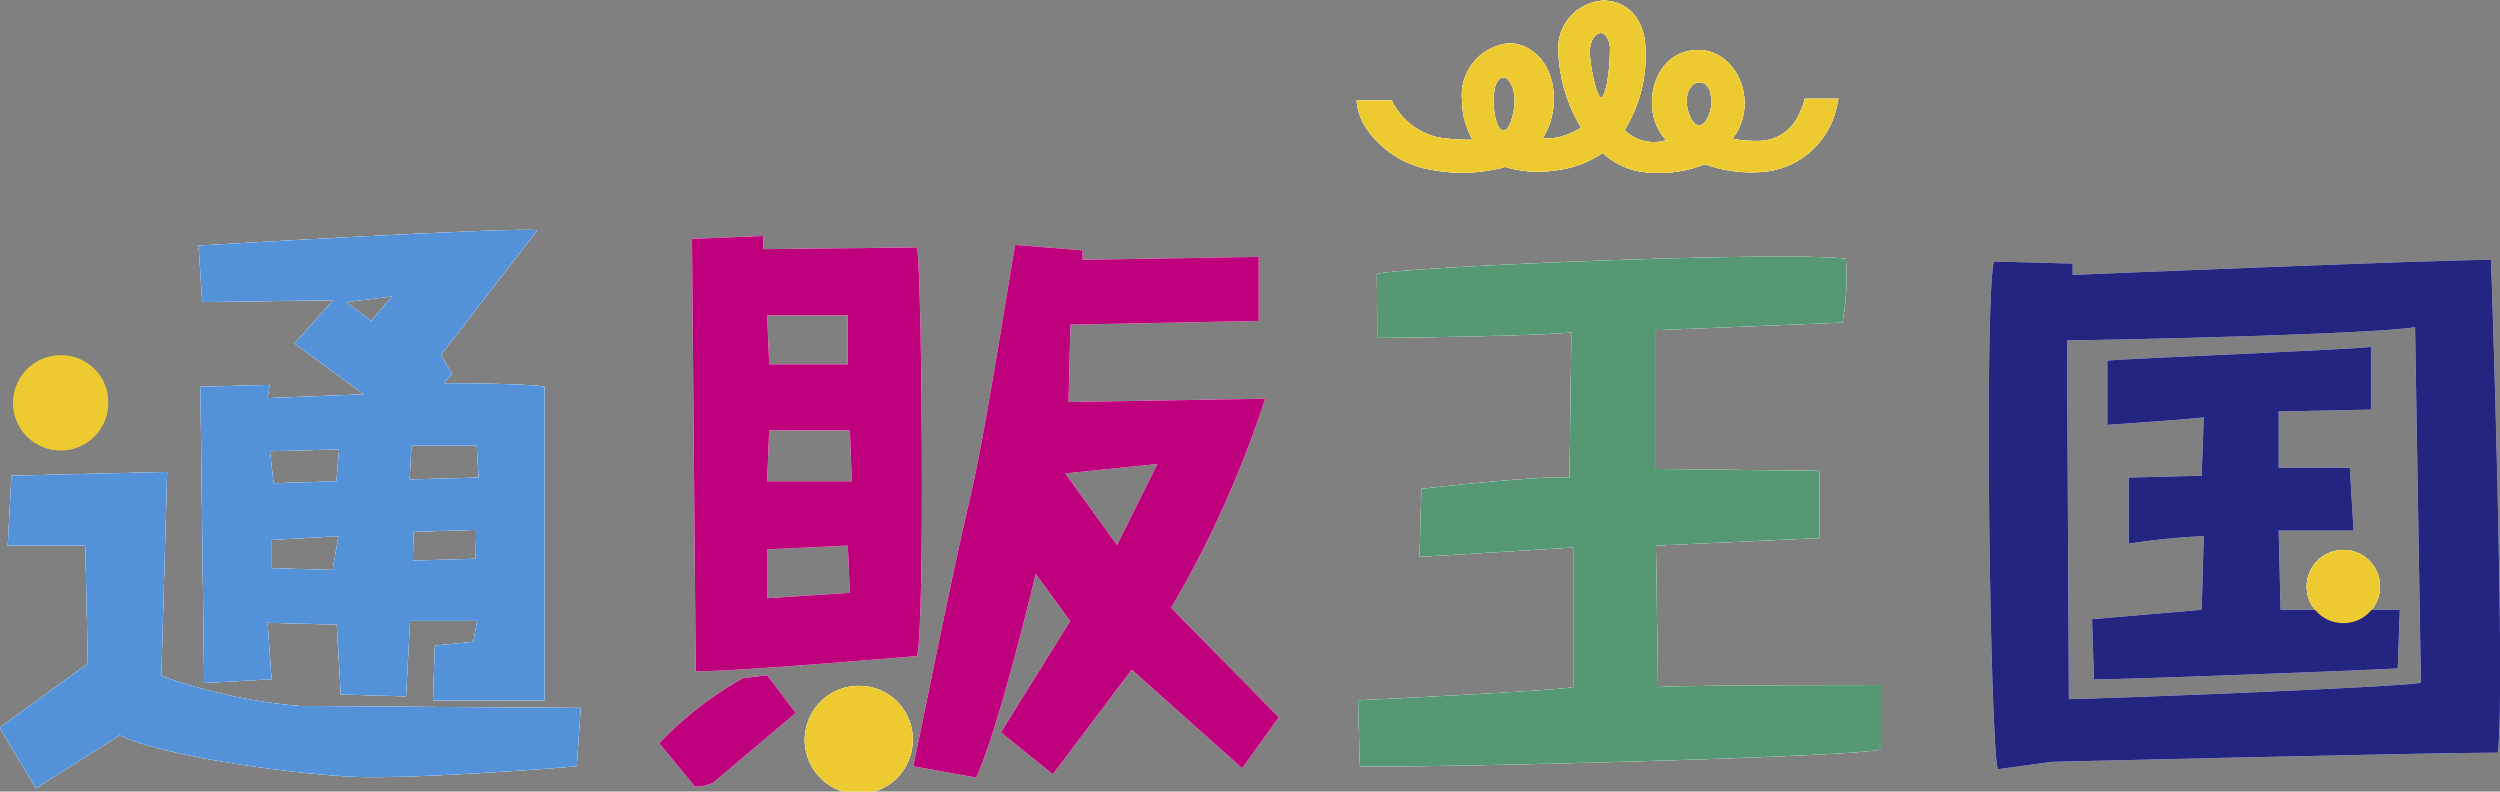
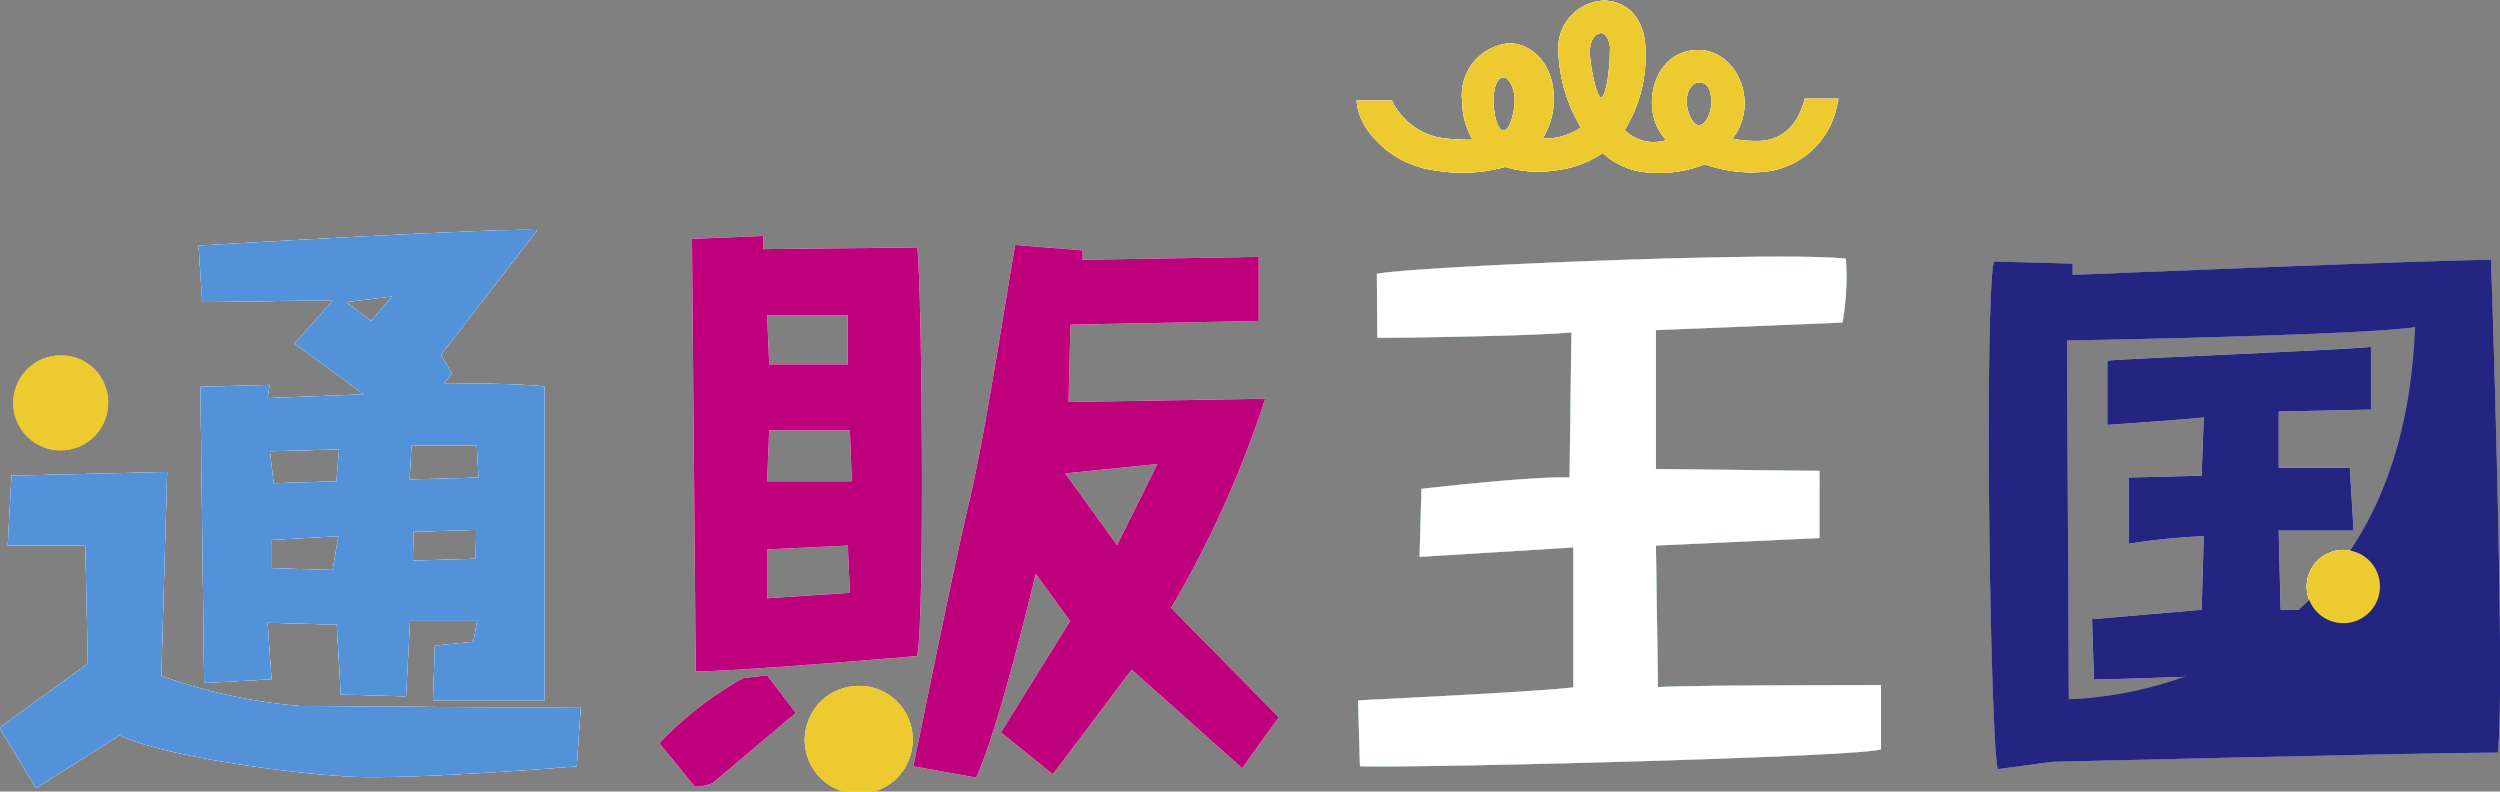
<svg xmlns="http://www.w3.org/2000/svg" id="レイヤー_1" data-name="レイヤー 1" viewBox="0 0 119.51 37.84">
  <rect x="0" y="0" width="119.51" height="37.84" fill="#808080" stroke="none" />
  <defs>
    <style>.cls-1{fill:#fff;}.cls-2{fill:#5392d9;}.cls-3{fill:#bf007c;}.cls-4{fill:#569774;}.cls-5{fill:#232580;}.cls-6{fill:#edcb30;}</style>
  </defs>
  <path class="cls-1" d="M40.47,57.32l7.44-.18-.28,9.75a26.13,26.13,0,0,0,6.62,1.44c.83,0,11.77.09,13.43.09l-.19,2.79c-2.2.19-7.34.54-10,.52-2.31,0-9.47-.87-11.85-2l-4,2.53-1.74-2.89,4.22-3.07L44,60.66H40.29Z" transform="translate(-39.92 -34.58)" />
  <path class="cls-1" d="M83.77,46.41l-7.36.08v-.63L73,46l.18,20.66c1.1.09,10.58-.72,10.58-.72C84.13,64.45,84,48.39,83.77,46.41Zm-3.32,3.24V52H76.69l-.1-2.35ZM76.59,63.18V60.84l3.86-.18.1,2.26Zm0-5.59.1-2.44h3.86l.09,2.44Z" transform="translate(-39.92 -34.58)" />
  <path class="cls-1" d="M95.9,63.64a50.65,50.65,0,0,0,4.5-10L91,53.8l.09-3.7,9-.18V46.86L91.67,47v-.45l-3.22-.26C88,48.84,87,55.43,86.25,58.58s-2.12,10-2.67,12.63l3,.54c1.1-2.34,2.85-9.74,2.85-9.74l1.65,2.26-3.31,5.32,2.48,2,3.77-5L99.3,71.3l1.75-2.43Zm-2.58-3-2.48-3.43,4.41-.45Z" transform="translate(-39.92 -34.58)" />
  <path class="cls-1" d="M105.74,47.67c1.74-.36,19.57-1.09,22.42-.72A12.64,12.64,0,0,1,128,50l-8.92.36V57l7.82.09V60.3l-7.82.36.1,6.77c.91-.1,10.66-.1,10.66-.1V70.4c-1,.37-22,.9-24.91.81l-.09-3.15s9.37-.45,10.29-.63V60.75l-7.35.45.09-3.25s5.42-.63,7.08-.54l.09-6.94c-1.75.17-8.09.26-9.28.26Z" transform="translate(-39.92 -34.58)" />
  <path class="cls-1" d="M61.15,52.9l.37-.45L61,51.54l4.6-5.95c-.93-.18-16.19.73-16.19.73l.18,2.7,6.26-.09L54,51l3.31,2.43-4.6.18.1-.63-3.31.09.18,14.16,3.22-.18-.19-2.7,3.31.09.19,3.34,3.12.09.19-3.61h3.21l-.18,1-1.84.18-.09,2.62h5.33v-15C64.92,52.9,61.15,52.9,61.15,52.9Zm-5.33,8.93-2.94-.09V60.39l3.22-.18ZM56,57.59l-3,.09-.18-1.53,3.31-.09Zm1.66-7.67-1.2-.9,2.21-.27Zm5,11.37-3,.09L59.68,60l3-.09ZM59.5,57.5l.09-1.62h3.12l.09,1.53Z" transform="translate(-39.92 -34.58)" />
  <path class="cls-1" d="M71.44,70.11a17,17,0,0,1,4-3.11l1.15-.14,1.37,1.8L74,72a2,2,0,0,1-.86.18Z" transform="translate(-39.92 -34.58)" />
-   <path class="cls-1" d="M159,47c-2.57,0-20,.72-20,.72v-.54l-3.77-.1c-.46,2.17-.18,22.83.19,24.27L138,71s18-.44,21.33-.44C159.7,67.33,159,47,159,47ZM138.82,68l-.09-17.15c1.29,0,14.44-.27,16.64-.63l.28,17C154.73,67.43,140,68,138.82,68Z" transform="translate(-39.92 -34.58)" />
  <path class="cls-1" d="M140.66,51.82v3.07s4-.27,4.61-.36l-.1,2.79-3.49.09v3.16a31.78,31.78,0,0,1,3.59-.36l-.1,3.52-5.24.45.09,2.88c1.47,0,13.44-.45,14.52-.53l.1-2.8h-5.7l-.09-3.79h3.58l-.18-3h-3.4V54.25l4.41-.09v-3C152.62,51.28,141.4,51.73,140.66,51.82Z" transform="translate(-39.92 -34.58)" />
  <path class="cls-1" d="M83.55,69.9A2.58,2.58,0,1,1,81,67.37,2.55,2.55,0,0,1,83.55,69.9Z" transform="translate(-39.92 -34.58)" />
  <path class="cls-1" d="M153.69,62.59a1.75,1.75,0,1,1-1.75-1.72A1.74,1.74,0,0,1,153.69,62.59Z" transform="translate(-39.92 -34.58)" />
  <path class="cls-2" d="M40.47,57.32l7.44-.18-.28,9.75a26.13,26.13,0,0,0,6.62,1.44c.83,0,11.77.09,13.43.09l-.19,2.79c-2.2.19-7.34.54-10,.52-2.31,0-9.47-.87-11.85-2l-4,2.53-1.74-2.89,4.22-3.07L44,60.66H40.29Z" transform="translate(-39.92 -34.58)" />
  <path class="cls-3" d="M83.77,46.41l-7.36.08v-.63L73,46l.18,20.66c1.1.09,10.58-.72,10.58-.72C84.13,64.45,84,48.39,83.77,46.41Zm-3.32,3.24V52H76.69l-.1-2.35ZM76.59,63.18V60.84l3.86-.18.1,2.26Zm0-5.59.1-2.44h3.86l.09,2.44Z" transform="translate(-39.92 -34.58)" />
  <path class="cls-3" d="M95.9,63.64a50.65,50.65,0,0,0,4.5-10L91,53.8l.09-3.7,9-.18V46.86L91.67,47v-.45l-3.22-.26C88,48.84,87,55.43,86.25,58.58s-2.12,10-2.67,12.63l3,.54c1.1-2.34,2.85-9.74,2.85-9.74l1.65,2.26-3.31,5.32,2.48,2,3.77-5L99.3,71.3l1.75-2.43Zm-2.58-3-2.48-3.43,4.41-.45Z" transform="translate(-39.92 -34.58)" />
  <path class="cls-4" d="M105.74,47.67c1.74-.36,19.57-1.09,22.42-.72A12.64,12.64,0,0,1,128,50l-8.92.36V57l7.82.09V60.3l-7.82.36.1,6.77c.91-.1,10.66-.1,10.66-.1V70.4c-1,.37-22,.9-24.91.81l-.09-3.15s9.37-.45,10.29-.63V60.75l-7.35.45.09-3.25s5.42-.63,7.08-.54l.09-6.94c-1.75.17-8.09.26-9.28.26Z" transform="translate(-39.92 -34.58)" />
  <path class="cls-2" d="M61.15,52.9l.37-.45L61,51.54l4.6-5.95c-.93-.18-16.19.73-16.19.73l.18,2.7,6.26-.09L54,51l3.31,2.43-4.6.18.1-.63-3.31.09.18,14.16,3.22-.18-.19-2.7,3.31.09.19,3.34,3.12.09.19-3.61h3.21l-.18,1-1.84.18-.09,2.62h5.33v-15C64.92,52.9,61.15,52.9,61.15,52.9Zm-5.33,8.93-2.94-.09V60.39l3.22-.18ZM56,57.59l-3,.09-.18-1.53,3.31-.09Zm1.66-7.67-1.2-.9,2.21-.27Zm5,11.37-3,.09L59.68,60l3-.09ZM59.5,57.5l.09-1.62h3.12l.09,1.53Z" transform="translate(-39.92 -34.58)" />
  <path class="cls-3" d="M71.44,70.11a17,17,0,0,1,4-3.11l1.15-.14,1.37,1.8L74,72a2,2,0,0,1-.86.18Z" transform="translate(-39.92 -34.58)" />
  <path class="cls-5" d="M159,47c-2.57,0-20,.72-20,.72v-.54l-3.77-.1c-.46,2.17-.18,22.83.19,24.27L138,71s18-.44,21.33-.44C159.7,67.33,159,47,159,47ZM138.82,68l-.09-17.15c1.29,0,14.44-.27,16.64-.63l.28,17C154.73,67.43,140,68,138.82,68Z" transform="translate(-39.92 -34.58)" />
  <path class="cls-5" d="M140.66,51.82v3.07s4-.27,4.61-.36l-.1,2.79-3.49.09v3.16a31.78,31.78,0,0,1,3.59-.36l-.1,3.52-5.24.45.09,2.88c1.47,0,13.44-.45,14.52-.53l.1-2.8h-5.7l-.09-3.79h3.58l-.18-3h-3.4V54.25l4.41-.09v-3C152.62,51.28,141.4,51.73,140.66,51.82Z" transform="translate(-39.92 -34.58)" />
  <path class="cls-6" d="M83.55,69.9A2.58,2.58,0,1,1,81,67.37,2.55,2.55,0,0,1,83.55,69.9Z" transform="translate(-39.92 -34.58)" />
  <path class="cls-6" d="M153.69,62.59a1.75,1.75,0,1,1-1.75-1.72A1.74,1.74,0,0,1,153.69,62.59Z" transform="translate(-39.92 -34.58)" />
  <path class="cls-1" d="M127.8,39.3h-1.6c-.37,1.37-1.09,1.85-1.91,2a5.55,5.55,0,0,1-1.55-.09c1.32-1.72.21-4.24-1.64-4.24-2.23,0-2.84,3-1.52,4.31a2,2,0,0,1-2-.48,6.7,6.7,0,0,0,1-3.79c0-1.56-.91-2.4-2-2.4a2.28,2.28,0,0,0-2.16,2.49,7.5,7.5,0,0,0,1.08,3.58,3.3,3.3,0,0,1-1.38.51l-.45,0a3.57,3.57,0,0,0,.53-1.86c0-1.78-1.13-2.68-2.13-2.68a2.48,2.48,0,0,0-2.25,2.77,3.62,3.62,0,0,0,.5,1.84,9.16,9.16,0,0,1-1.58-.1,3.2,3.2,0,0,1-2.28-1.77h-1.69a2.79,2.79,0,0,0,.47,1.33,4.69,4.69,0,0,0,3.25,2,7.79,7.79,0,0,0,3.39-.16,5.55,5.55,0,0,0,2.43.16,5,5,0,0,0,2.23-.83,3.47,3.47,0,0,0,2,.92,6,6,0,0,0,2.88-.38,6.54,6.54,0,0,0,2.54.38A3.94,3.94,0,0,0,127.64,40S127.76,39.59,127.8,39.3Zm-16,1.52c-.3,0-.48-.75-.48-1.4,0-.82.22-1.14.48-1.14s.53.54.53,1.09S112.1,40.81,111.81,40.82Zm4.66-1.59c-.23,0-.54-1.58-.54-2.16s.27-.91.54-.91a.26.26,0,0,1,.22.12,1,1,0,0,1,.2.7C116.89,37.9,116.68,39.23,116.47,39.23Zm4.68,1.34c-.31,0-.59-.65-.59-1.13s.21-.92.61-.92.57.4.57.94S121.45,40.57,121.15,40.57Z" transform="translate(-39.92 -34.58)" />
  <path class="cls-6" d="M127.8,39.3h-1.6c-.37,1.37-1.09,1.85-1.91,2a5.55,5.55,0,0,1-1.55-.09c1.32-1.72.21-4.24-1.64-4.24-2.23,0-2.84,3-1.52,4.31a2,2,0,0,1-2-.48,6.7,6.7,0,0,0,1-3.79c0-1.56-.91-2.4-2-2.4a2.28,2.28,0,0,0-2.16,2.49,7.5,7.5,0,0,0,1.08,3.58,3.3,3.3,0,0,1-1.38.51l-.45,0a3.57,3.57,0,0,0,.53-1.86c0-1.78-1.13-2.68-2.13-2.68a2.48,2.48,0,0,0-2.25,2.77,3.62,3.62,0,0,0,.5,1.84,9.16,9.16,0,0,1-1.58-.1,3.2,3.2,0,0,1-2.28-1.77h-1.69a2.79,2.79,0,0,0,.47,1.33,4.69,4.69,0,0,0,3.25,2,7.79,7.79,0,0,0,3.39-.16,5.55,5.55,0,0,0,2.43.16,5,5,0,0,0,2.23-.83,3.47,3.47,0,0,0,2,.92,6,6,0,0,0,2.88-.38,6.54,6.54,0,0,0,2.54.38A3.94,3.94,0,0,0,127.64,40S127.76,39.59,127.8,39.3Zm-16,1.52c-.3,0-.48-.75-.48-1.4,0-.82.22-1.14.48-1.14s.53.54.53,1.09S112.1,40.81,111.81,40.82Zm4.66-1.59c-.23,0-.54-1.58-.54-2.16s.27-.91.54-.91a.26.26,0,0,1,.22.12,1,1,0,0,1,.2.7C116.89,37.9,116.68,39.23,116.47,39.23Zm4.68,1.34c-.31,0-.59-.65-.59-1.13s.21-.92.61-.92.57.4.57.94S121.45,40.57,121.15,40.57Z" transform="translate(-39.92 -34.58)" />
  <path class="cls-6" d="M45.09,53.8a2.27,2.27,0,1,1-2.27-2.23A2.24,2.24,0,0,1,45.09,53.8Z" transform="translate(-39.92 -34.58)" />
  <path class="cls-1" d="M40.47,57.32l7.44-.18-.28,9.75a26.13,26.13,0,0,0,6.62,1.44c.83,0,11.77.09,13.43.09l-.19,2.79c-2.2.19-7.34.54-10,.52-2.31,0-9.47-.87-11.85-2l-4,2.53-1.74-2.89,4.22-3.07L44,60.66H40.29Z" transform="translate(-39.92 -34.58)" />
  <path class="cls-1" d="M83.77,46.41l-7.36.08v-.63L73,46l.18,20.66c1.1.09,10.58-.72,10.58-.72C84.13,64.45,84,48.39,83.77,46.41Zm-3.32,3.24V52H76.69l-.1-2.35ZM76.59,63.18V60.84l3.86-.18.1,2.26Zm0-5.59.1-2.44h3.86l.09,2.44Z" transform="translate(-39.92 -34.58)" />
  <path class="cls-1" d="M95.9,63.64a50.65,50.65,0,0,0,4.5-10L91,53.8l.09-3.7,9-.18V46.86L91.67,47v-.45l-3.22-.26C88,48.84,87,55.43,86.25,58.58s-2.12,10-2.67,12.63l3,.54c1.1-2.34,2.85-9.74,2.85-9.74l1.65,2.26-3.31,5.32,2.48,2,3.77-5L99.3,71.3l1.75-2.43Zm-2.58-3-2.48-3.43,4.41-.45Z" transform="translate(-39.92 -34.58)" />
  <path class="cls-1" d="M105.74,47.67c1.74-.36,19.57-1.09,22.42-.72A12.64,12.64,0,0,1,128,50l-8.92.36V57l7.82.09V60.3l-7.82.36.1,6.77c.91-.1,10.66-.1,10.66-.1V70.4c-1,.37-22,.9-24.91.81l-.09-3.15s9.37-.45,10.29-.63V60.75l-7.35.45.09-3.25s5.42-.63,7.08-.54l.09-6.94c-1.75.17-8.09.26-9.28.26Z" transform="translate(-39.92 -34.58)" />
  <path class="cls-1" d="M61.15,52.9l.37-.45L61,51.54l4.6-5.95c-.93-.18-16.19.73-16.19.73l.18,2.7,6.26-.09L54,51l3.31,2.43-4.6.18.1-.63-3.31.09.18,14.16,3.22-.18-.19-2.7,3.31.09.19,3.34,3.12.09.19-3.61h3.21l-.18,1-1.84.18-.09,2.62h5.33v-15C64.92,52.9,61.15,52.9,61.15,52.9Zm-5.33,8.93-2.94-.09V60.39l3.22-.18ZM56,57.59l-3,.09-.18-1.53,3.31-.09Zm1.66-7.67-1.2-.9,2.21-.27Zm5,11.37-3,.09L59.68,60l3-.09ZM59.5,57.5l.09-1.62h3.12l.09,1.53Z" transform="translate(-39.92 -34.58)" />
  <path class="cls-1" d="M71.44,70.11a17,17,0,0,1,4-3.11l1.15-.14,1.37,1.8L74,72a2,2,0,0,1-.86.18Z" transform="translate(-39.92 -34.58)" />
  <path class="cls-1" d="M159,47c-2.57,0-20,.72-20,.72v-.54l-3.77-.1c-.46,2.17-.18,22.83.19,24.27L138,71s18-.44,21.33-.44C159.7,67.33,159,47,159,47ZM138.82,68l-.09-17.15c1.29,0,14.44-.27,16.64-.63l.28,17C154.73,67.43,140,68,138.82,68Z" transform="translate(-39.92 -34.58)" />
  <path class="cls-1" d="M140.66,51.82v3.07s4-.27,4.61-.36l-.1,2.79-3.49.09v3.16a31.78,31.78,0,0,1,3.59-.36l-.1,3.52-5.24.45.09,2.88c1.47,0,13.44-.45,14.52-.53l.1-2.8h-5.7l-.09-3.79h3.58l-.18-3h-3.4V54.25l4.41-.09v-3C152.62,51.28,141.4,51.73,140.66,51.82Z" transform="translate(-39.92 -34.58)" />
-   <path class="cls-1" d="M83.55,69.9A2.58,2.58,0,1,1,81,67.37,2.55,2.55,0,0,1,83.55,69.9Z" transform="translate(-39.92 -34.58)" />
  <path class="cls-1" d="M153.69,62.59a1.75,1.75,0,1,1-1.75-1.72A1.74,1.74,0,0,1,153.69,62.59Z" transform="translate(-39.92 -34.58)" />
  <path class="cls-2" d="M40.47,57.32l7.44-.18-.28,9.75a26.13,26.13,0,0,0,6.62,1.44c.83,0,11.77.09,13.43.09l-.19,2.79c-2.2.19-7.34.54-10,.52-2.31,0-9.47-.87-11.85-2l-4,2.53-1.74-2.89,4.22-3.07L44,60.66H40.29Z" transform="translate(-39.92 -34.58)" />
  <path class="cls-3" d="M83.77,46.41l-7.36.08v-.63L73,46l.18,20.66c1.1.09,10.58-.72,10.58-.72C84.13,64.45,84,48.39,83.77,46.41Zm-3.32,3.24V52H76.69l-.1-2.35ZM76.59,63.18V60.84l3.86-.18.1,2.26Zm0-5.59.1-2.44h3.86l.09,2.44Z" transform="translate(-39.92 -34.58)" />
  <path class="cls-3" d="M95.9,63.64a50.65,50.65,0,0,0,4.5-10L91,53.8l.09-3.7,9-.18V46.86L91.67,47v-.45l-3.22-.26C88,48.84,87,55.43,86.25,58.58s-2.12,10-2.67,12.63l3,.54c1.1-2.34,2.85-9.74,2.85-9.74l1.65,2.26-3.31,5.32,2.48,2,3.77-5L99.3,71.3l1.75-2.43Zm-2.58-3-2.48-3.43,4.41-.45Z" transform="translate(-39.92 -34.58)" />
-   <path class="cls-4" d="M105.74,47.67c1.74-.36,19.57-1.09,22.42-.72A12.64,12.64,0,0,1,128,50l-8.92.36V57l7.82.09V60.3l-7.82.36.1,6.77c.91-.1,10.66-.1,10.66-.1V70.4c-1,.37-22,.9-24.91.81l-.09-3.15s9.37-.45,10.29-.63V60.75l-7.35.45.09-3.25s5.42-.63,7.08-.54l.09-6.94c-1.75.17-8.09.26-9.28.26Z" transform="translate(-39.92 -34.58)" />
  <path class="cls-2" d="M61.15,52.9l.37-.45L61,51.54l4.6-5.95c-.93-.18-16.19.73-16.19.73l.18,2.7,6.26-.09L54,51l3.31,2.43-4.6.18.1-.63-3.31.09.18,14.16,3.22-.18-.19-2.7,3.31.09.19,3.34,3.12.09.19-3.61h3.21l-.18,1-1.84.18-.09,2.62h5.33v-15C64.92,52.9,61.15,52.9,61.15,52.9Zm-5.33,8.93-2.94-.09V60.39l3.22-.18ZM56,57.59l-3,.09-.18-1.53,3.31-.09Zm1.66-7.67-1.2-.9,2.21-.27Zm5,11.37-3,.09L59.68,60l3-.09ZM59.5,57.5l.09-1.62h3.12l.09,1.53Z" transform="translate(-39.92 -34.58)" />
  <path class="cls-3" d="M71.44,70.11a17,17,0,0,1,4-3.11l1.15-.14,1.37,1.8L74,72a2,2,0,0,1-.86.18Z" transform="translate(-39.92 -34.58)" />
-   <path class="cls-5" d="M159,47c-2.57,0-20,.72-20,.72v-.54l-3.77-.1c-.46,2.17-.18,22.83.19,24.27L138,71s18-.44,21.33-.44C159.7,67.33,159,47,159,47ZM138.82,68l-.09-17.15c1.29,0,14.44-.27,16.64-.63l.28,17C154.73,67.43,140,68,138.82,68Z" transform="translate(-39.92 -34.58)" />
+   <path class="cls-5" d="M159,47c-2.57,0-20,.72-20,.72v-.54l-3.77-.1c-.46,2.17-.18,22.83.19,24.27L138,71s18-.44,21.33-.44C159.7,67.33,159,47,159,47ZM138.82,68l-.09-17.15c1.29,0,14.44-.27,16.64-.63C154.73,67.43,140,68,138.82,68Z" transform="translate(-39.92 -34.58)" />
  <path class="cls-5" d="M140.66,51.82v3.07s4-.27,4.61-.36l-.1,2.79-3.49.09v3.16a31.78,31.78,0,0,1,3.59-.36l-.1,3.52-5.24.45.09,2.88c1.47,0,13.44-.45,14.52-.53l.1-2.8h-5.7l-.09-3.79h3.58l-.18-3h-3.4V54.25l4.41-.09v-3C152.62,51.28,141.4,51.73,140.66,51.82Z" transform="translate(-39.92 -34.58)" />
  <path class="cls-6" d="M83.55,69.9A2.58,2.58,0,1,1,81,67.37,2.55,2.55,0,0,1,83.55,69.9Z" transform="translate(-39.92 -34.58)" />
  <path class="cls-6" d="M153.69,62.59a1.75,1.75,0,1,1-1.75-1.72A1.74,1.74,0,0,1,153.69,62.59Z" transform="translate(-39.92 -34.58)" />
  <path class="cls-1" d="M127.8,39.3h-1.6c-.37,1.37-1.09,1.85-1.91,2a5.55,5.55,0,0,1-1.55-.09c1.32-1.72.21-4.24-1.64-4.24-2.23,0-2.84,3-1.52,4.31a2,2,0,0,1-2-.48,6.7,6.7,0,0,0,1-3.79c0-1.56-.91-2.4-2-2.4a2.28,2.28,0,0,0-2.16,2.49,7.5,7.5,0,0,0,1.08,3.58,3.3,3.3,0,0,1-1.38.51l-.45,0a3.57,3.57,0,0,0,.53-1.86c0-1.78-1.13-2.68-2.13-2.68a2.48,2.48,0,0,0-2.25,2.77,3.62,3.62,0,0,0,.5,1.84,9.16,9.16,0,0,1-1.58-.1,3.2,3.2,0,0,1-2.28-1.77h-1.69a2.79,2.79,0,0,0,.47,1.33,4.69,4.69,0,0,0,3.25,2,7.79,7.79,0,0,0,3.39-.16,5.55,5.55,0,0,0,2.43.16,5,5,0,0,0,2.23-.83,3.47,3.47,0,0,0,2,.92,6,6,0,0,0,2.88-.38,6.54,6.54,0,0,0,2.54.38A3.94,3.94,0,0,0,127.64,40S127.76,39.59,127.8,39.3Zm-16,1.52c-.3,0-.48-.75-.48-1.4,0-.82.22-1.14.48-1.14s.53.54.53,1.09S112.1,40.81,111.81,40.82Zm4.66-1.59c-.23,0-.54-1.58-.54-2.16s.27-.91.54-.91a.26.26,0,0,1,.22.12,1,1,0,0,1,.2.7C116.89,37.9,116.68,39.23,116.47,39.23Zm4.68,1.34c-.31,0-.59-.65-.59-1.13s.21-.92.61-.92.57.4.57.94S121.45,40.57,121.15,40.57Z" transform="translate(-39.92 -34.58)" />
  <path class="cls-6" d="M127.8,39.3h-1.6c-.37,1.37-1.09,1.85-1.91,2a5.55,5.55,0,0,1-1.55-.09c1.32-1.72.21-4.24-1.64-4.24-2.23,0-2.84,3-1.52,4.31a2,2,0,0,1-2-.48,6.7,6.7,0,0,0,1-3.79c0-1.56-.91-2.4-2-2.4a2.28,2.28,0,0,0-2.16,2.49,7.5,7.5,0,0,0,1.08,3.58,3.3,3.3,0,0,1-1.38.51l-.45,0a3.57,3.57,0,0,0,.53-1.86c0-1.78-1.13-2.68-2.13-2.68a2.48,2.48,0,0,0-2.25,2.77,3.62,3.62,0,0,0,.5,1.84,9.16,9.16,0,0,1-1.58-.1,3.2,3.2,0,0,1-2.28-1.77h-1.69a2.79,2.79,0,0,0,.47,1.33,4.69,4.69,0,0,0,3.25,2,7.79,7.79,0,0,0,3.39-.16,5.55,5.55,0,0,0,2.43.16,5,5,0,0,0,2.23-.83,3.47,3.47,0,0,0,2,.92,6,6,0,0,0,2.88-.38,6.54,6.54,0,0,0,2.54.38A3.94,3.94,0,0,0,127.64,40S127.76,39.59,127.8,39.3Zm-16,1.52c-.3,0-.48-.75-.48-1.4,0-.82.22-1.14.48-1.14s.53.54.53,1.09S112.1,40.81,111.81,40.82Zm4.66-1.59c-.23,0-.54-1.58-.54-2.16s.27-.91.54-.91a.26.26,0,0,1,.22.12,1,1,0,0,1,.2.7C116.89,37.9,116.68,39.23,116.47,39.23Zm4.68,1.34c-.31,0-.59-.65-.59-1.13s.21-.92.61-.92.57.4.57.94S121.45,40.57,121.15,40.57Z" transform="translate(-39.92 -34.58)" />
  <path class="cls-6" d="M45.09,53.8a2.27,2.27,0,1,1-2.27-2.23A2.24,2.24,0,0,1,45.09,53.8Z" transform="translate(-39.92 -34.58)" />
</svg>